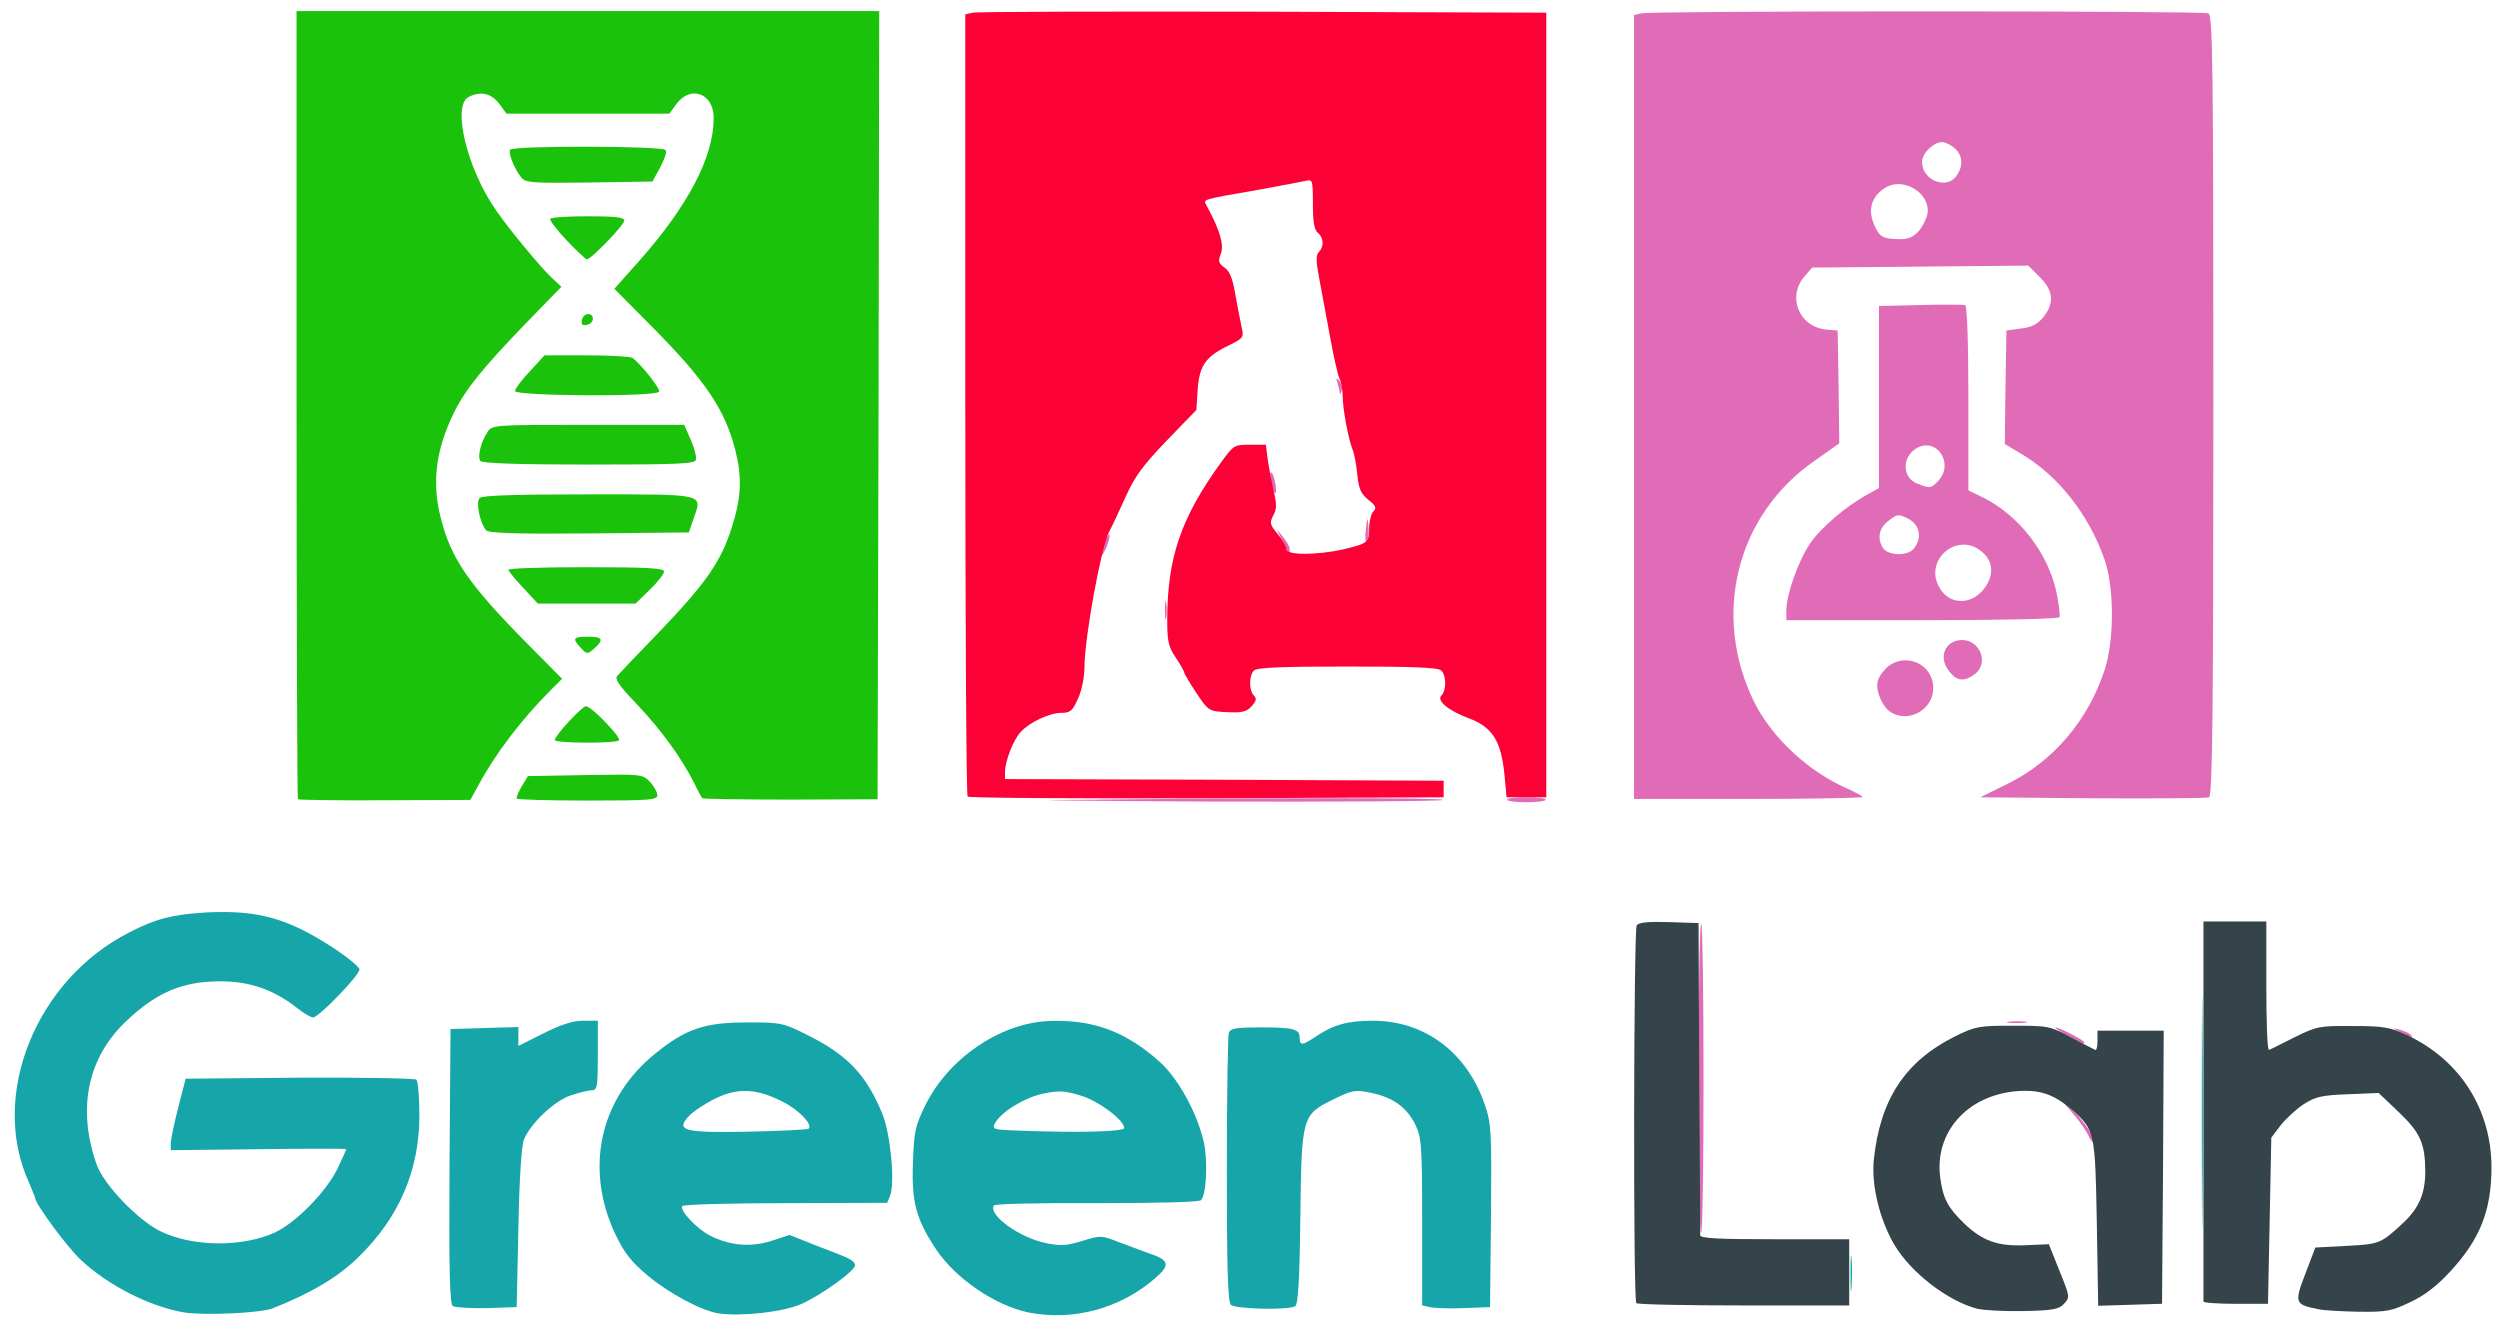
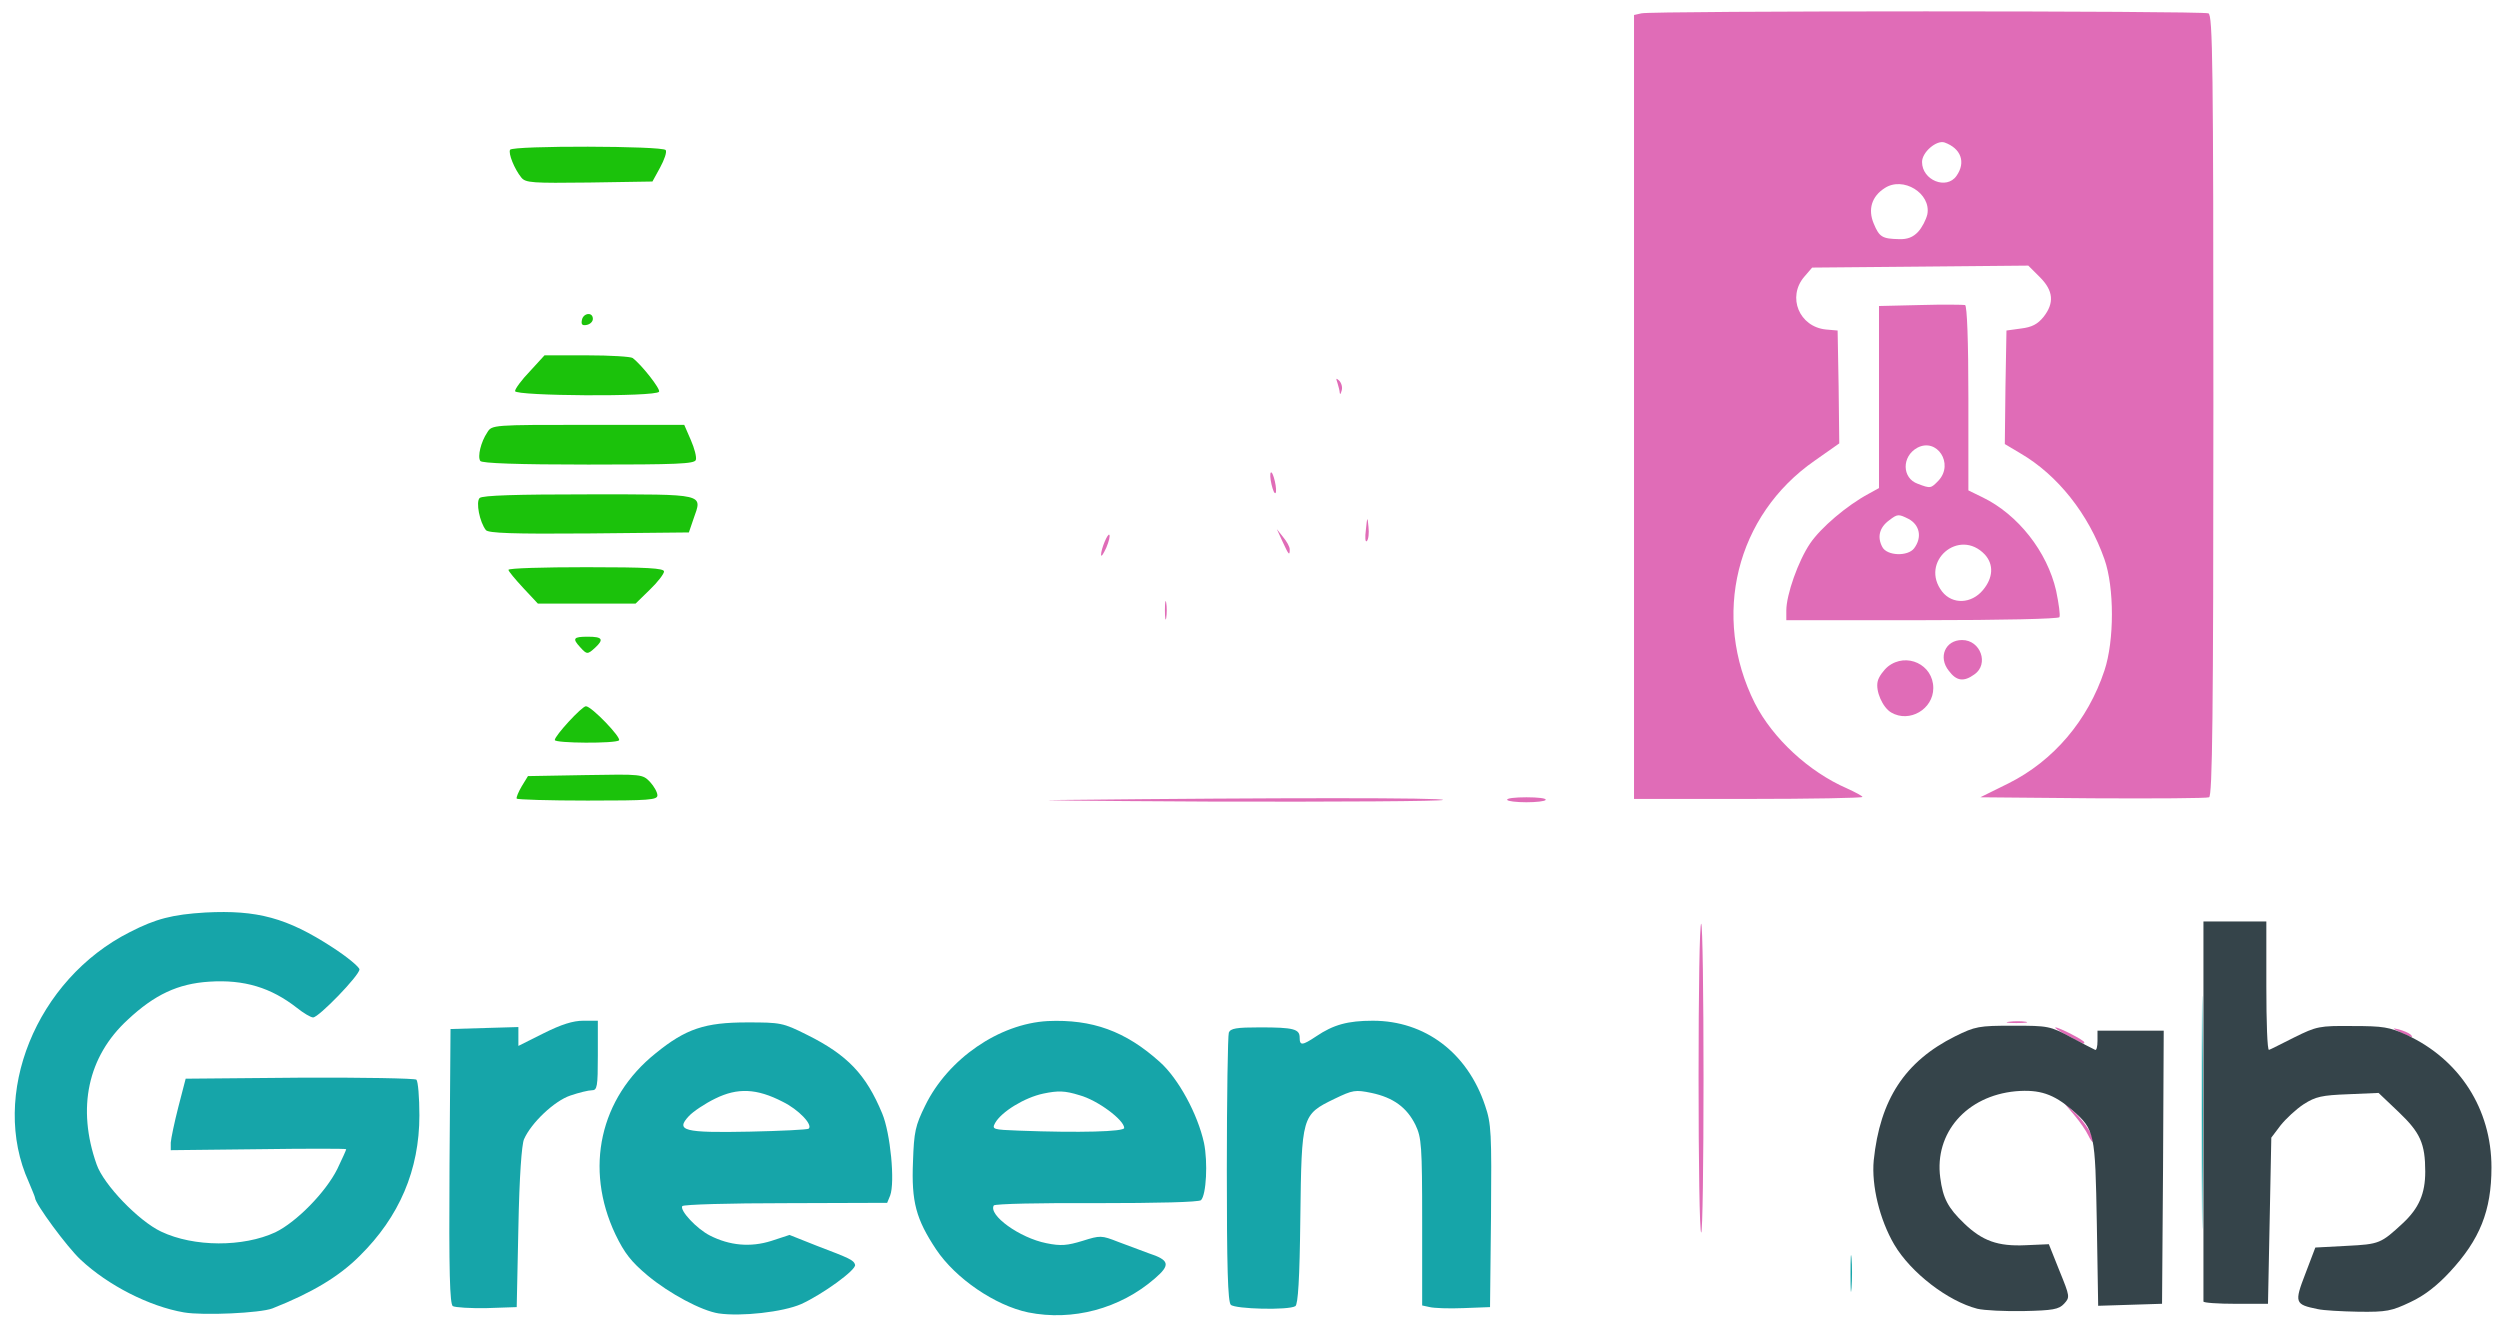
<svg xmlns="http://www.w3.org/2000/svg" width="82" height="44" viewBox="0 0 82 44" fill="none">
  <g clip-path="url(#clip0)">
-     <path d="M9.771 26.216C9.749 26.194 9.727 20.363 9.727 13.262V0.362H19.283H28.838L28.817 13.294L28.784 26.216L25.928 26.227C24.354 26.227 23.051 26.205 23.04 26.183C23.018 26.173 22.888 25.934 22.758 25.662C22.345 24.848 21.683 23.936 20.89 23.1C20.303 22.492 20.151 22.264 20.249 22.166C20.314 22.09 20.933 21.438 21.628 20.722C23.138 19.147 23.648 18.43 24.006 17.29C24.321 16.291 24.343 15.651 24.115 14.749C23.767 13.414 23.138 12.48 21.346 10.678L20.151 9.472L20.944 8.582C22.573 6.747 23.409 5.15 23.409 3.869C23.409 3.066 22.66 2.783 22.193 3.402L21.954 3.728H19.283H16.612L16.373 3.402C16.112 3.055 15.754 2.979 15.363 3.185C14.82 3.478 15.33 5.574 16.286 6.92C16.698 7.518 17.73 8.766 18.078 9.092L18.414 9.407L17.23 10.623C15.808 12.1 15.265 12.773 14.885 13.544C14.288 14.771 14.158 15.835 14.462 17.008C14.798 18.333 15.385 19.18 17.296 21.113L18.436 22.264L18.067 22.633C17.111 23.588 16.242 24.729 15.689 25.76L15.428 26.238L12.627 26.249C11.085 26.259 9.792 26.238 9.771 26.216Z" fill="#1BC20B" />
    <path d="M16.948 26.194C16.927 26.162 17.003 25.977 17.111 25.793L17.317 25.456L19.196 25.423C21.053 25.391 21.075 25.391 21.324 25.651C21.454 25.793 21.563 25.988 21.563 26.086C21.563 26.238 21.302 26.259 19.272 26.259C18.012 26.259 16.97 26.227 16.948 26.194Z" fill="#1BC20B" />
    <path d="M18.197 24.272C18.197 24.131 19.087 23.165 19.218 23.165C19.402 23.165 20.39 24.196 20.303 24.283C20.195 24.392 18.197 24.381 18.197 24.272Z" fill="#1BC20B" />
    <path d="M19.033 21.232C18.762 20.939 18.805 20.884 19.283 20.884C19.761 20.884 19.815 20.971 19.522 21.243C19.272 21.471 19.25 21.471 19.033 21.232Z" fill="#1BC20B" />
    <path d="M17.165 19.288C16.894 18.995 16.677 18.735 16.677 18.691C16.677 18.637 17.828 18.604 19.229 18.604C21.237 18.604 21.78 18.637 21.78 18.745C21.78 18.821 21.574 19.093 21.313 19.343L20.846 19.799H19.25H17.643L17.165 19.288Z" fill="#1BC20B" />
    <path d="M15.938 17.388C15.732 17.128 15.602 16.465 15.732 16.335C15.819 16.248 16.948 16.215 19.305 16.215C23.192 16.215 23.04 16.183 22.747 17.019L22.595 17.464L19.326 17.497C16.796 17.518 16.025 17.486 15.938 17.388Z" fill="#1BC20B" />
    <path d="M15.754 15.119C15.656 14.977 15.775 14.489 15.982 14.185C16.134 13.935 16.145 13.935 19.294 13.935H22.443L22.66 14.435C22.779 14.706 22.855 14.999 22.823 15.086C22.779 15.216 22.204 15.238 19.294 15.238C16.97 15.238 15.797 15.195 15.754 15.119Z" fill="#1BC20B" />
    <path d="M16.894 12.828C16.894 12.752 17.111 12.458 17.383 12.176L17.86 11.655H19.25C20.021 11.655 20.694 11.698 20.749 11.742C21.042 11.959 21.672 12.762 21.617 12.849C21.509 13.023 16.894 12.99 16.894 12.828Z" fill="#1BC20B" />
    <path d="M19.087 10.493C19.131 10.265 19.446 10.221 19.446 10.46C19.446 10.547 19.359 10.634 19.25 10.656C19.098 10.688 19.055 10.645 19.087 10.493Z" fill="#1BC20B" />
-     <path d="M18.588 7.887C18.262 7.539 18.023 7.224 18.045 7.181C18.078 7.127 18.631 7.094 19.294 7.094C20.184 7.094 20.477 7.127 20.477 7.235C20.477 7.376 19.391 8.506 19.25 8.506C19.207 8.506 18.914 8.223 18.588 7.887Z" fill="#1BC20B" />
    <path d="M17.1 5.824C16.872 5.542 16.666 5.031 16.731 4.912C16.818 4.771 21.748 4.782 21.835 4.923C21.878 4.988 21.791 5.238 21.65 5.498L21.4 5.954L19.326 5.987C17.459 6.009 17.241 5.998 17.1 5.824Z" fill="#1BC20B" />
    <path d="M55.713 35.337C55.713 32.536 55.746 30.266 55.8 30.299C55.844 30.32 55.876 32.612 55.876 35.391C55.876 38.16 55.844 40.43 55.8 40.43C55.746 40.43 55.713 38.139 55.713 35.337Z" fill="#E06CB7" />
    <path d="M68.494 37.238C68.429 37.096 68.222 36.792 68.027 36.564L67.669 36.141L68.027 36.467C68.374 36.782 68.744 37.368 68.657 37.455C68.635 37.477 68.559 37.379 68.494 37.238Z" fill="#E06CB7" />
    <path d="M67.821 33.969C67.549 33.828 67.376 33.709 67.419 33.698C67.538 33.698 68.364 34.121 68.364 34.186C68.364 34.262 68.364 34.262 67.821 33.969Z" fill="#E06CB7" />
    <path d="M78.734 33.861C78.462 33.73 78.451 33.709 78.679 33.763C78.831 33.806 78.994 33.872 79.059 33.926C79.19 34.056 79.114 34.045 78.734 33.861Z" fill="#E06CB7" />
    <path d="M65.899 33.513C66.062 33.491 66.301 33.491 66.442 33.513C66.572 33.535 66.442 33.556 66.138 33.556C65.844 33.556 65.725 33.535 65.899 33.513Z" fill="#E06CB7" />
    <path d="M34.865 26.238C41.923 26.162 47.385 26.162 47.331 26.238C47.309 26.281 43.877 26.303 39.719 26.292C35.56 26.27 33.377 26.248 34.865 26.238Z" fill="#E06CB7" />
    <path d="M49.437 26.238C49.405 26.183 49.687 26.151 50.067 26.151C50.447 26.151 50.729 26.183 50.697 26.238C50.675 26.281 50.393 26.314 50.067 26.314C49.741 26.314 49.459 26.281 49.437 26.238Z" fill="#E06CB7" />
    <path d="M53.596 13.349V0.492L53.835 0.438C54.139 0.351 72.229 0.351 72.436 0.438C72.577 0.481 72.599 2.143 72.599 13.294C72.599 23.48 72.566 26.119 72.457 26.151C72.392 26.184 70.666 26.195 68.646 26.184L64.954 26.151L65.877 25.695C67.354 24.957 68.483 23.632 69.026 21.992C69.352 21.015 69.352 19.267 69.026 18.344C68.505 16.856 67.484 15.575 66.268 14.869L65.758 14.565L65.779 12.697L65.812 10.841L66.29 10.775C66.648 10.732 66.833 10.634 67.028 10.395C67.386 9.939 67.354 9.537 66.909 9.092L66.528 8.712L62.989 8.745L59.438 8.777L59.177 9.081C58.613 9.744 59.014 10.721 59.894 10.808L60.274 10.841L60.307 12.686L60.328 14.543L59.525 15.108C56.94 16.9 56.126 20.211 57.559 23.067C58.146 24.218 59.329 25.315 60.578 25.858C60.86 25.988 61.088 26.108 61.088 26.14C61.088 26.173 59.405 26.205 57.342 26.205H53.596V13.349ZM62.913 7.605C63.043 7.463 63.173 7.214 63.217 7.029C63.347 6.345 62.424 5.77 61.816 6.171C61.392 6.443 61.262 6.866 61.458 7.333C61.642 7.778 61.74 7.833 62.294 7.844C62.565 7.854 62.75 7.778 62.913 7.605ZM64.172 5.77C64.487 5.324 64.324 4.868 63.781 4.673C63.521 4.586 63.043 4.988 63.043 5.313C63.043 5.911 63.846 6.236 64.172 5.77Z" fill="#E06CB7" />
    <path d="M62.033 23.371C61.751 23.208 61.512 22.665 61.588 22.35C61.62 22.198 61.783 21.981 61.925 21.862C62.533 21.384 63.412 21.797 63.412 22.568C63.412 23.262 62.63 23.719 62.033 23.371Z" fill="#E06CB7" />
    <path d="M63.922 22.003C63.564 21.558 63.803 20.993 64.357 20.993C64.965 20.993 65.247 21.786 64.758 22.122C64.411 22.372 64.172 22.34 63.922 22.003Z" fill="#E06CB7" />
    <path d="M38.209 20.016C38.209 19.745 38.231 19.636 38.253 19.777C38.275 19.908 38.275 20.125 38.253 20.266C38.231 20.396 38.209 20.288 38.209 20.016Z" fill="#E06CB7" />
    <path d="M58.591 20.027C58.591 19.506 58.982 18.398 59.373 17.823C59.72 17.312 60.567 16.585 61.295 16.194L61.631 16.009V13.023V10.037L62.989 10.005C63.738 9.983 64.4 9.994 64.454 10.005C64.52 10.026 64.563 11.188 64.563 13.067V16.085L65.03 16.313C66.192 16.878 67.147 18.094 67.441 19.376C67.528 19.799 67.582 20.179 67.549 20.244C67.506 20.299 65.703 20.342 63.032 20.342H58.591V20.027ZM65.041 19.354C65.377 18.952 65.399 18.518 65.106 18.192C64.259 17.291 62.945 18.431 63.705 19.408C64.042 19.832 64.661 19.81 65.041 19.354ZM62.782 17.986C63.054 17.627 62.967 17.215 62.598 17.019C62.272 16.856 62.239 16.856 61.968 17.063C61.642 17.302 61.566 17.616 61.74 17.942C61.892 18.235 62.576 18.257 62.782 17.986ZM63.586 15.76C64.096 15.206 63.532 14.348 62.891 14.685C62.37 14.967 62.381 15.684 62.902 15.868C63.325 16.031 63.336 16.02 63.586 15.76Z" fill="#E06CB7" />
    <path d="M36.114 18.202C36.114 18.007 36.331 17.486 36.385 17.54C36.418 17.573 36.374 17.757 36.287 17.963C36.19 18.17 36.124 18.278 36.114 18.202Z" fill="#E06CB7" />
    <path d="M42.064 17.757L41.88 17.355L42.086 17.616C42.205 17.757 42.303 17.931 42.303 18.018C42.303 18.246 42.27 18.202 42.064 17.757Z" fill="#E06CB7" />
    <path d="M44.801 17.378C44.844 16.932 44.855 16.932 44.887 17.291C44.909 17.486 44.887 17.692 44.833 17.747C44.779 17.801 44.768 17.627 44.801 17.378Z" fill="#E06CB7" />
    <path d="M41.706 15.89C41.662 15.705 41.651 15.521 41.684 15.499C41.717 15.466 41.771 15.597 41.814 15.781C41.858 15.966 41.869 16.15 41.836 16.172C41.803 16.205 41.749 16.074 41.706 15.89Z" fill="#E06CB7" />
    <path d="M43.943 12.882C43.943 12.816 43.899 12.665 43.867 12.556C43.812 12.404 43.823 12.393 43.921 12.48C43.997 12.556 44.04 12.697 44.008 12.806C43.975 12.925 43.953 12.958 43.943 12.882Z" fill="#E06CB7" />
-     <path d="M31.738 26.129C31.694 26.097 31.662 20.309 31.662 13.273V0.47L31.911 0.416C32.042 0.384 36.331 0.373 41.434 0.384L50.718 0.416V13.284V26.151H50.067H49.415L49.35 25.445C49.242 24.305 48.959 23.849 48.167 23.556C47.504 23.306 47.113 22.98 47.276 22.817C47.45 22.644 47.439 22.155 47.276 21.992C47.178 21.894 46.342 21.862 44.203 21.862C42.064 21.862 41.228 21.894 41.13 21.992C40.967 22.155 40.957 22.644 41.13 22.817C41.228 22.915 41.206 22.991 41.054 23.165C40.881 23.349 40.739 23.382 40.251 23.36C39.654 23.328 39.643 23.328 39.241 22.731C39.024 22.405 38.839 22.09 38.839 22.047C38.828 22.003 38.709 21.775 38.557 21.558C38.329 21.221 38.285 21.037 38.285 20.342C38.285 18.3 38.731 16.986 40.055 15.162C40.457 14.608 40.479 14.587 40.989 14.587H41.521L41.586 15.108C41.63 15.39 41.717 15.846 41.782 16.128C41.88 16.541 41.88 16.704 41.76 16.91C41.641 17.149 41.651 17.214 41.912 17.518C42.064 17.703 42.194 17.931 42.194 18.018C42.194 18.213 43.204 18.213 44.062 18.018C44.877 17.823 44.909 17.79 44.909 17.312C44.909 17.095 44.974 16.845 45.05 16.769C45.159 16.661 45.126 16.585 44.877 16.389C44.638 16.194 44.562 16.031 44.518 15.553C44.486 15.227 44.42 14.869 44.366 14.749C44.225 14.402 44.04 13.403 44.04 13.001C44.04 12.795 43.997 12.545 43.943 12.437C43.888 12.339 43.747 11.72 43.628 11.058C43.508 10.406 43.346 9.537 43.269 9.125C43.161 8.56 43.161 8.365 43.259 8.267C43.432 8.093 43.422 7.8 43.226 7.637C43.107 7.539 43.063 7.279 43.063 6.692C43.063 5.9 43.052 5.878 42.824 5.932C42.683 5.965 41.988 6.095 41.272 6.226C39.339 6.562 39.469 6.53 39.578 6.747C40.023 7.572 40.153 8.028 40.044 8.321C39.947 8.571 39.968 8.636 40.164 8.777C40.338 8.897 40.435 9.146 40.522 9.679C40.598 10.08 40.685 10.558 40.728 10.743C40.805 11.058 40.772 11.101 40.327 11.318C39.545 11.687 39.339 11.991 39.284 12.773L39.241 13.447L38.264 14.456C37.482 15.271 37.221 15.629 36.917 16.302C36.711 16.758 36.472 17.279 36.374 17.453C36.114 17.964 35.582 20.874 35.571 21.862C35.571 22.209 35.484 22.654 35.353 22.926C35.18 23.317 35.104 23.382 34.811 23.382C34.42 23.382 33.757 23.697 33.475 24.012C33.236 24.273 32.975 24.946 32.965 25.304V25.554L40.164 25.576L47.352 25.608V25.88V26.151L39.578 26.184C35.31 26.194 31.77 26.173 31.738 26.129Z" fill="#FC0136" />
    <path d="M6.035 43.047C4.895 42.851 3.538 42.156 2.647 41.32C2.202 40.908 1.149 39.474 1.149 39.29C1.149 39.257 1.051 39.029 0.943 38.769C-0.349 35.923 1.182 32.123 4.265 30.57C5.112 30.136 5.655 29.995 6.741 29.93C8.435 29.843 9.412 30.103 10.9 31.07C11.389 31.385 11.79 31.721 11.79 31.797C11.79 31.993 10.455 33.372 10.27 33.372C10.194 33.372 9.955 33.231 9.738 33.057C8.891 32.395 8.012 32.123 6.861 32.199C5.84 32.264 5.069 32.623 4.189 33.448C2.876 34.653 2.517 36.347 3.169 38.193C3.397 38.855 4.548 40.05 5.286 40.397C6.361 40.908 7.979 40.908 9.032 40.419C9.727 40.082 10.683 39.105 11.063 38.345C11.226 38.008 11.356 37.715 11.356 37.694C11.356 37.672 10.064 37.672 8.479 37.694L5.601 37.726V37.476C5.612 37.335 5.72 36.814 5.851 36.304L6.09 35.381L9.825 35.348C11.888 35.337 13.615 35.37 13.658 35.413C13.712 35.468 13.756 35.989 13.756 36.586C13.756 38.367 13.104 39.909 11.79 41.201C11.117 41.874 10.227 42.406 8.935 42.916C8.544 43.069 6.665 43.155 6.035 43.047Z" fill="#16A5A9" />
    <path d="M23.572 43.08C23.007 42.993 21.954 42.428 21.248 41.842C20.705 41.386 20.488 41.114 20.184 40.484C19.163 38.323 19.674 36.011 21.509 34.545C22.497 33.741 23.127 33.535 24.506 33.535C25.603 33.535 25.679 33.546 26.46 33.937C27.796 34.599 28.404 35.24 28.936 36.521C29.208 37.172 29.36 38.779 29.197 39.214L29.099 39.453L25.765 39.464C23.941 39.464 22.41 39.507 22.378 39.561C22.291 39.703 22.855 40.31 23.29 40.528C23.93 40.853 24.614 40.919 25.299 40.702L25.896 40.506L26.797 40.864C27.883 41.277 28.002 41.331 28.046 41.483C28.1 41.646 26.971 42.461 26.276 42.775C25.679 43.036 24.31 43.188 23.572 43.08ZM26.526 37.02C26.667 36.89 26.189 36.391 25.679 36.141C24.821 35.696 24.191 35.674 23.463 36.032C23.127 36.195 22.736 36.456 22.595 36.608C22.149 37.086 22.421 37.162 24.582 37.118C25.624 37.096 26.493 37.053 26.526 37.02Z" fill="#16A5A9" />
    <path d="M33.725 43.047C32.639 42.819 31.347 41.939 30.706 40.983C30.044 39.984 29.892 39.42 29.946 38.106C29.979 37.118 30.022 36.922 30.348 36.26C31.097 34.729 32.769 33.578 34.365 33.491C35.821 33.426 36.917 33.817 38.047 34.837C38.654 35.38 39.284 36.542 39.491 37.487C39.621 38.117 39.567 39.192 39.393 39.365C39.328 39.431 37.96 39.463 35.972 39.463C34.148 39.452 32.628 39.485 32.596 39.539C32.411 39.854 33.442 40.603 34.322 40.777C34.8 40.875 35.006 40.853 35.506 40.701C36.092 40.517 36.124 40.517 36.678 40.734C36.993 40.853 37.438 41.016 37.666 41.103C38.361 41.331 38.405 41.483 37.873 41.939C36.733 42.927 35.18 43.34 33.725 43.047ZM36.874 36.998C36.874 36.738 36.005 36.086 35.408 35.923C34.919 35.771 34.702 35.771 34.224 35.869C33.605 35.999 32.845 36.466 32.639 36.836C32.53 37.042 32.563 37.053 33.421 37.085C35.429 37.161 36.874 37.118 36.874 36.998Z" fill="#16A5A9" />
    <path d="M14.852 42.841C14.755 42.765 14.722 41.776 14.744 38.247L14.777 33.752L15.895 33.719L17.003 33.687V34.002V34.306L17.828 33.893C18.414 33.6 18.794 33.48 19.131 33.48H19.609V34.621C19.609 35.652 19.587 35.761 19.413 35.761C19.305 35.761 18.99 35.837 18.707 35.934C18.186 36.108 17.426 36.825 17.187 37.368C17.111 37.552 17.035 38.584 17.003 40.267L16.948 42.873L15.971 42.906C15.439 42.917 14.928 42.884 14.852 42.841Z" fill="#16A5A9" />
    <path d="M40.37 42.797C40.273 42.699 40.24 41.559 40.24 38.356C40.24 35.978 40.273 33.969 40.305 33.871C40.359 33.73 40.555 33.698 41.326 33.698C42.433 33.698 42.629 33.752 42.629 34.034C42.629 34.306 42.716 34.295 43.172 33.991C43.736 33.611 44.203 33.48 45.029 33.48C46.744 33.48 48.134 34.534 48.71 36.26C48.916 36.858 48.927 37.151 48.905 39.898L48.873 42.873L48.004 42.906C47.526 42.927 47.026 42.906 46.896 42.873L46.647 42.819V40.083C46.647 37.574 46.625 37.313 46.429 36.901C46.147 36.325 45.702 36 44.985 35.848C44.453 35.739 44.377 35.75 43.769 36.043C42.694 36.564 42.694 36.597 42.651 39.941C42.629 41.961 42.575 42.786 42.488 42.841C42.27 42.982 40.511 42.938 40.37 42.797Z" fill="#16A5A9" />
    <path d="M60.697 41.788C60.697 41.255 60.708 41.017 60.73 41.266C60.752 41.516 60.752 41.961 60.73 42.244C60.708 42.526 60.697 42.33 60.697 41.788Z" fill="#16A5A9" />
    <path d="M72.218 36.466C72.218 33.068 72.229 31.688 72.24 33.404C72.262 35.131 72.262 37.91 72.24 39.593C72.229 41.277 72.218 39.876 72.218 36.466Z" fill="#16A5A9" />
    <path d="M64.856 42.927C63.89 42.678 62.674 41.744 62.131 40.821C61.653 40.006 61.382 38.888 61.458 38.063C61.664 36.065 62.478 34.816 64.129 33.991C64.791 33.665 64.9 33.643 66.029 33.643C67.18 33.643 67.245 33.654 67.929 34.023C68.32 34.23 68.668 34.414 68.722 34.436C68.765 34.458 68.798 34.327 68.798 34.143V33.806H69.884H70.97L70.948 38.291L70.915 42.764L69.873 42.797L68.82 42.83L68.776 40.137C68.722 37.14 68.711 37.064 67.973 36.412C67.354 35.88 66.898 35.728 66.116 35.793C64.498 35.945 63.445 37.161 63.64 38.627C63.727 39.301 63.89 39.615 64.422 40.126C65.019 40.701 65.529 40.886 66.442 40.843L67.202 40.81L67.549 41.679C67.897 42.536 67.897 42.547 67.701 42.764C67.527 42.949 67.332 42.982 66.376 43.003C65.768 43.014 65.084 42.982 64.856 42.927Z" fill="#35444A" />
    <path d="M76.019 42.938C75.27 42.786 75.248 42.732 75.617 41.776L75.943 40.919L76.975 40.864C78.049 40.81 78.093 40.788 78.82 40.115C79.342 39.626 79.548 39.149 79.548 38.432C79.548 37.509 79.385 37.151 78.679 36.477L78.017 35.848L77.018 35.891C76.16 35.924 75.954 35.967 75.563 36.217C75.313 36.38 74.977 36.695 74.803 36.912L74.499 37.314L74.445 40.039L74.39 42.765H73.337C72.751 42.765 72.273 42.732 72.273 42.689C72.273 42.634 72.273 39.822 72.273 36.412V30.223H73.304H74.336V32.351C74.336 33.524 74.368 34.458 74.423 34.436C74.466 34.425 74.846 34.23 75.259 34.023C75.986 33.665 76.073 33.643 77.159 33.654C78.169 33.654 78.375 33.687 78.94 33.947C80.677 34.751 81.72 36.38 81.72 38.291C81.72 39.713 81.34 40.658 80.352 41.722C79.939 42.167 79.526 42.493 79.059 42.71C78.44 43.004 78.278 43.036 77.365 43.025C76.801 43.014 76.204 42.982 76.019 42.938Z" fill="#35444A" />
-     <path d="M53.672 42.743C53.563 42.645 53.585 30.516 53.683 30.353C53.748 30.256 54.041 30.223 54.747 30.245L55.713 30.277L55.735 35.327C55.757 38.106 55.768 40.441 55.768 40.517C55.768 40.615 56.332 40.647 58.211 40.647H60.654V41.733V42.819H57.201C55.301 42.819 53.705 42.786 53.672 42.743Z" fill="#35444A" />
  </g>
  <defs>
    <clipPath id="clip0">
      <rect width="81.439" height="43" fill="white" transform="translate(0.28 0.253)" />
    </clipPath>
  </defs>
</svg>